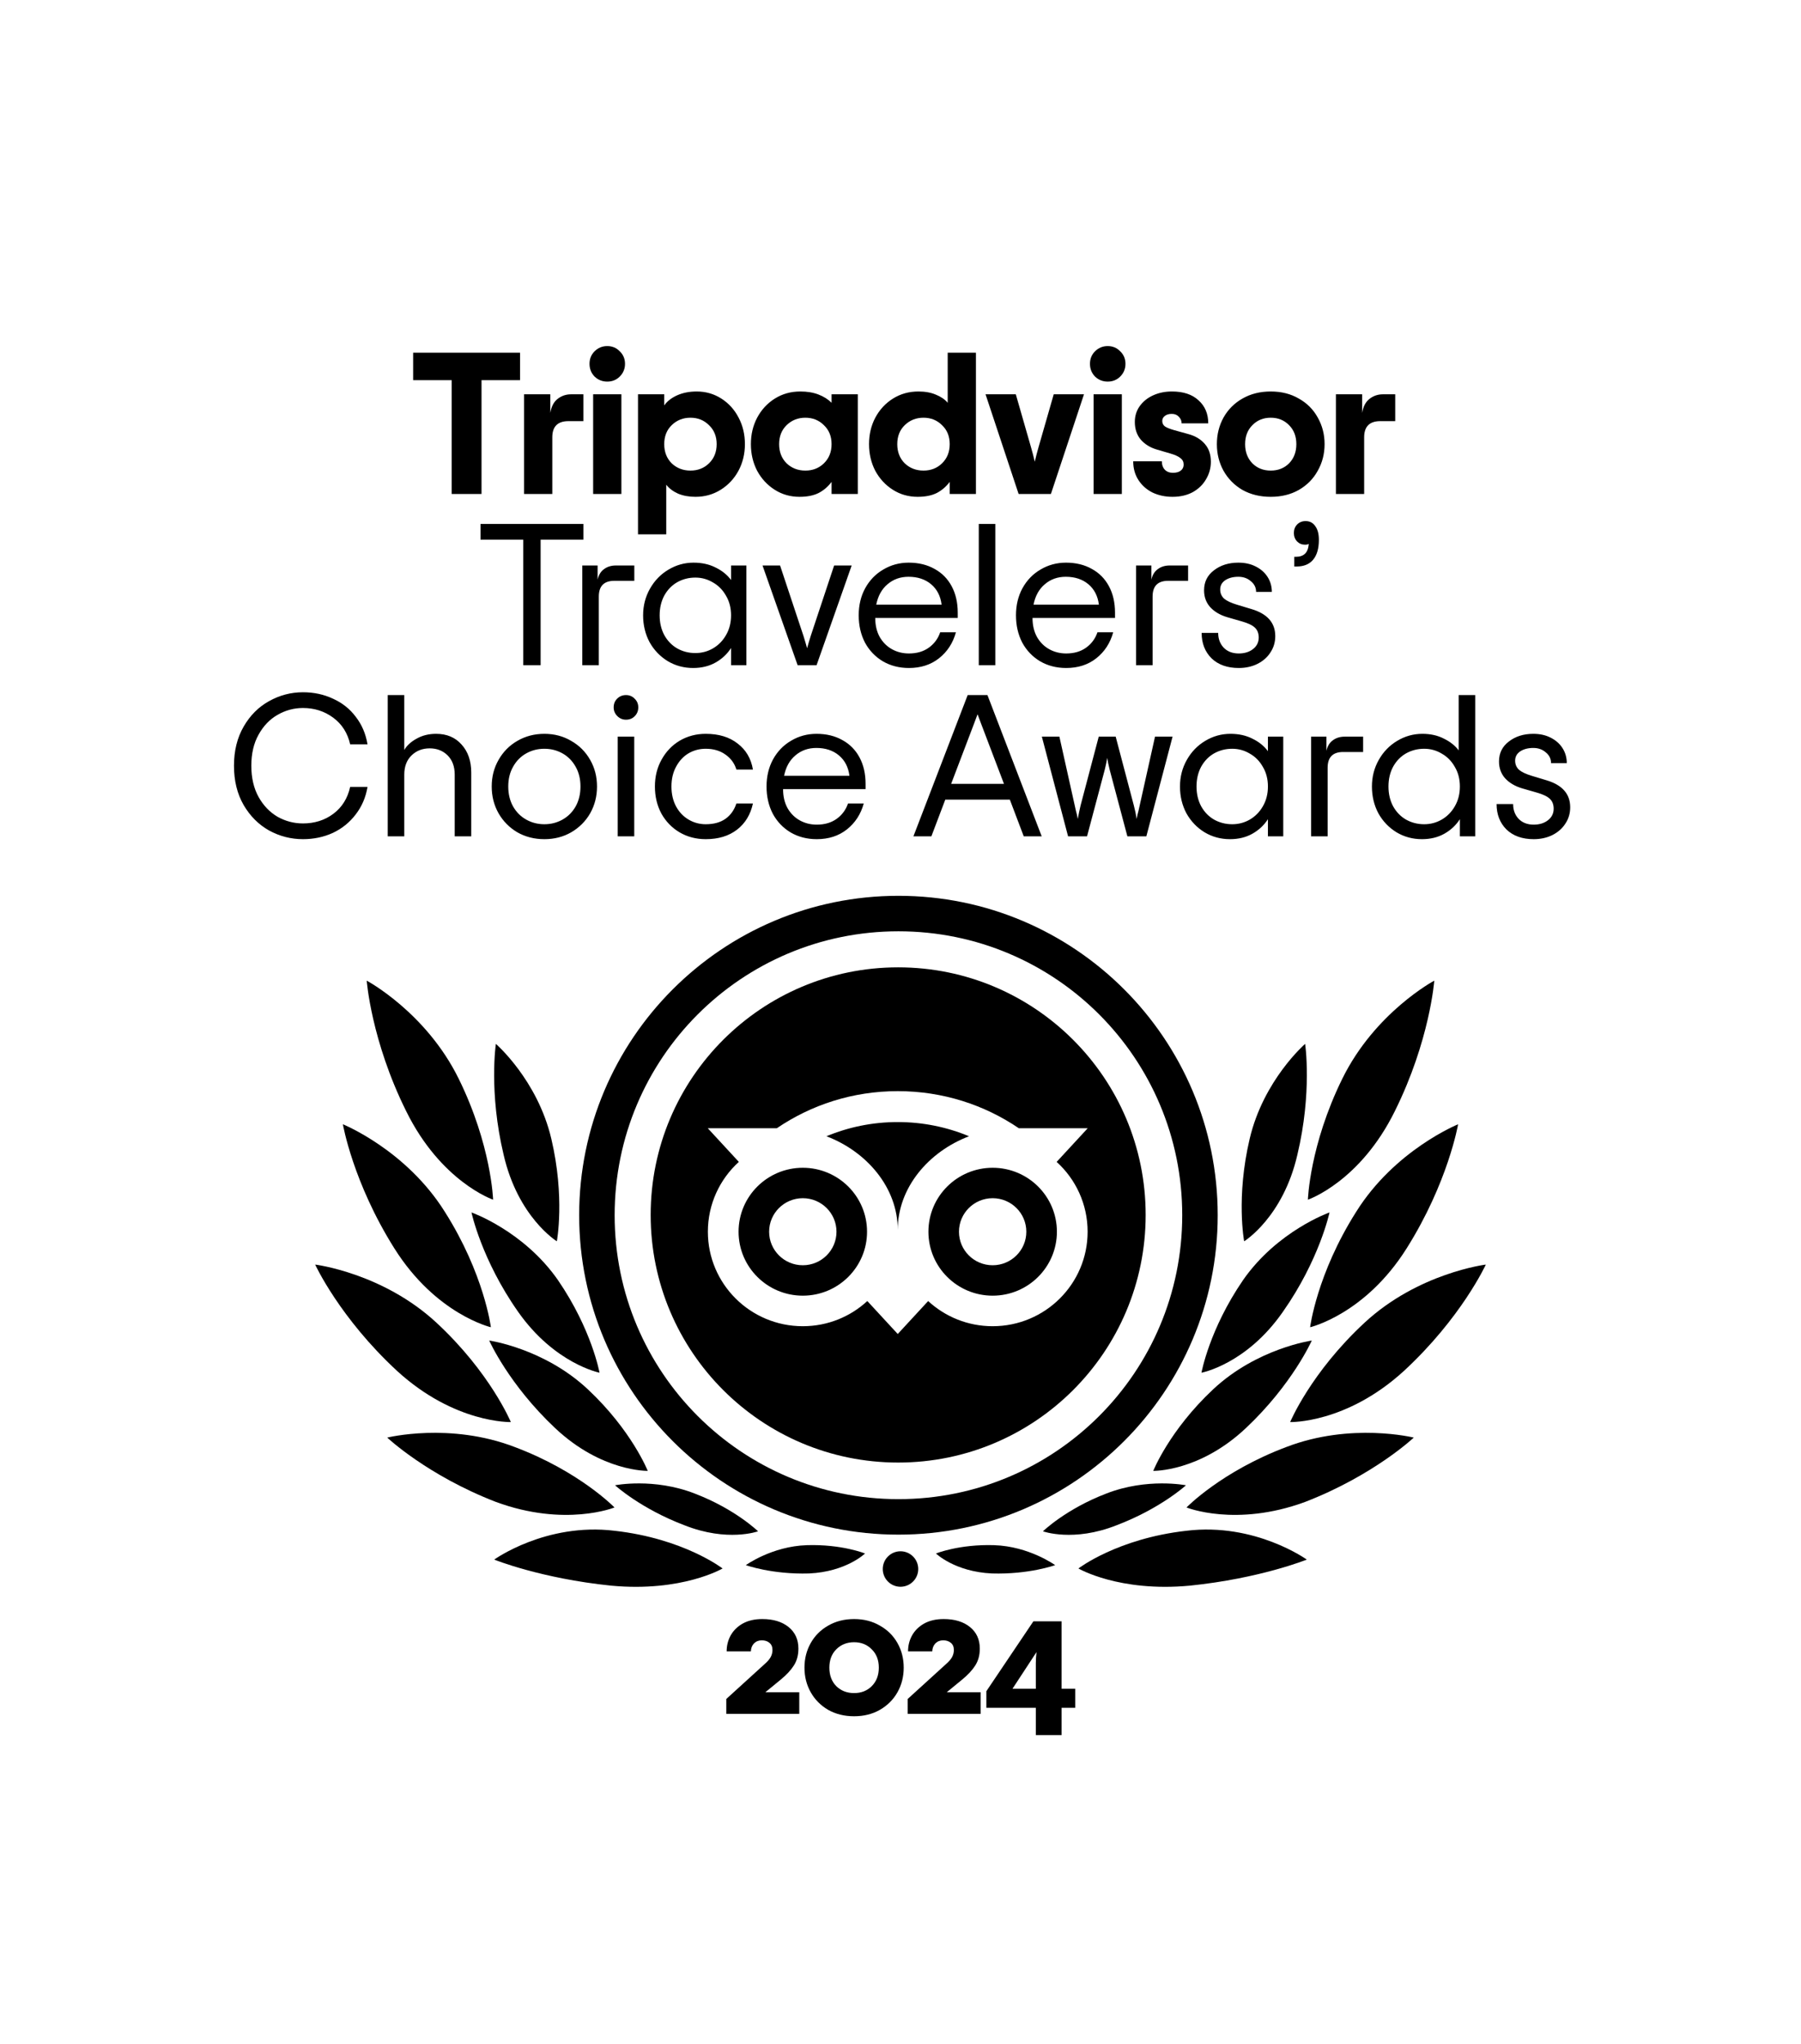
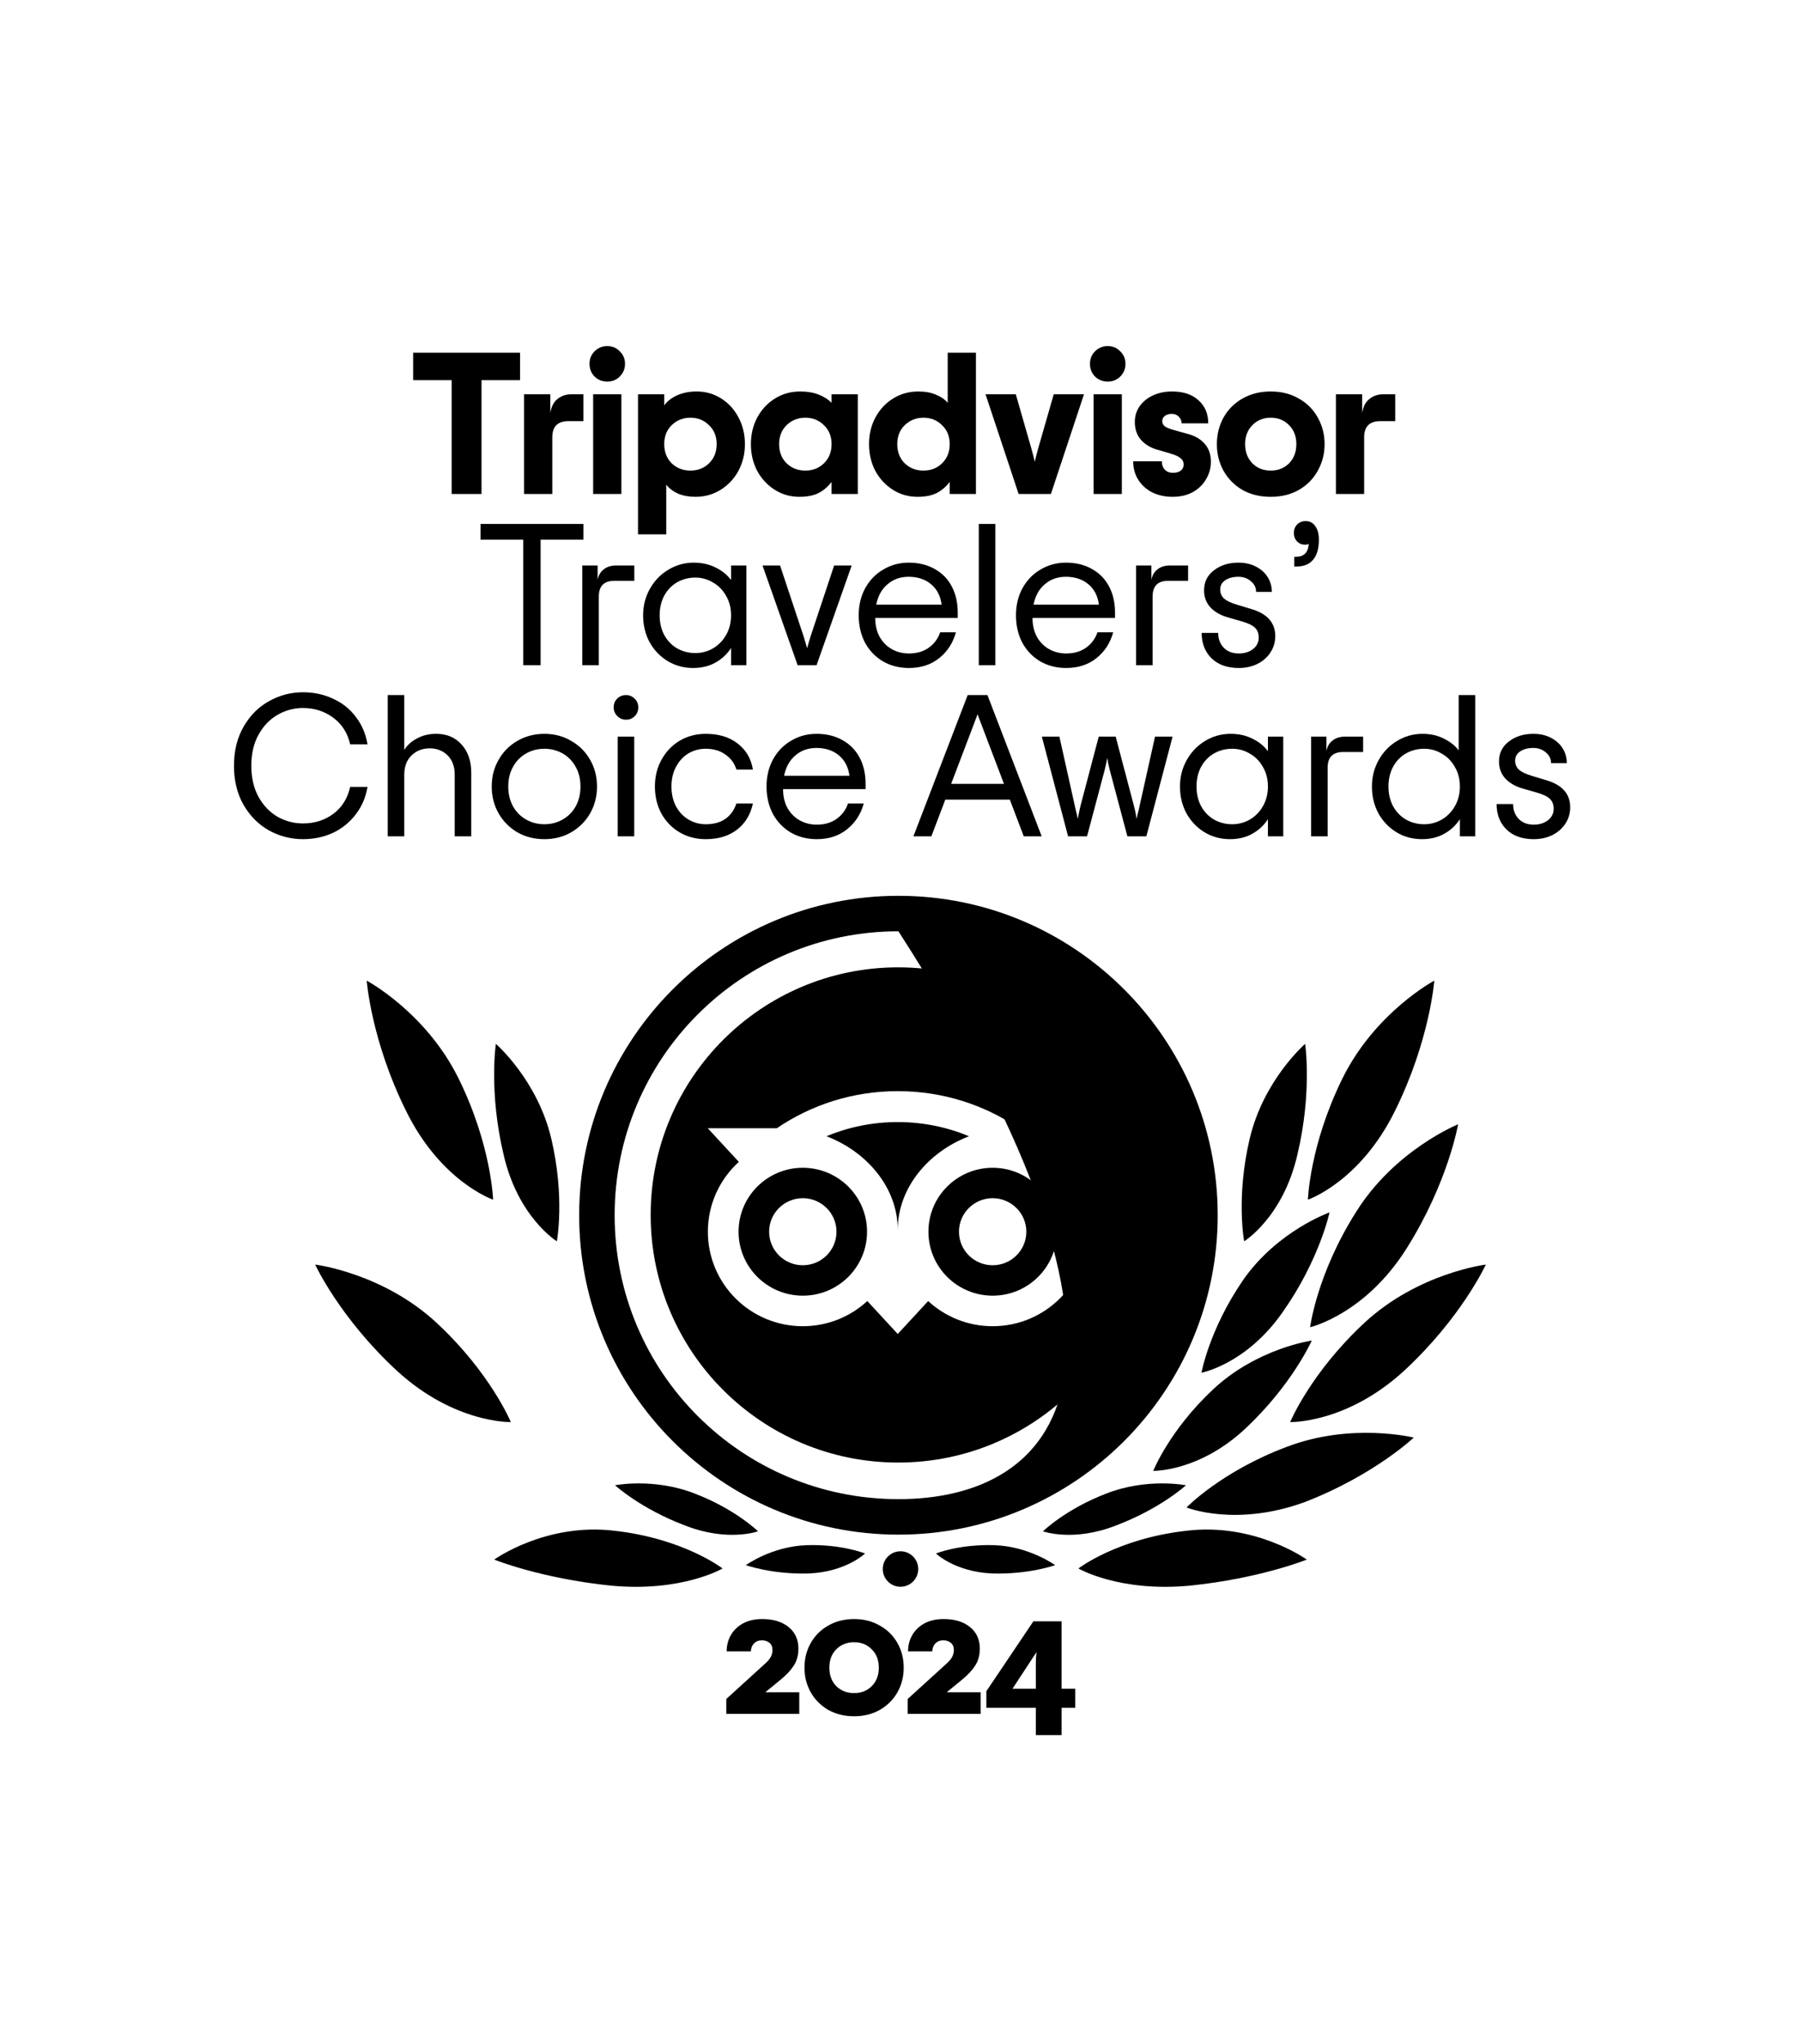
<svg xmlns="http://www.w3.org/2000/svg" width="67" height="76" viewBox="0 0 1000 1100" fill="none">
  <path d="M288.757 193.832H267.365V257H250.789V193.832H229.397V178.6H288.757V193.832ZM323.911 201.672V216.568H315.623C309.649 216.568 306.663 219.555 306.663 225.528V257H290.983V201.672H305.543V211.976C306.14 208.467 307.484 205.891 309.575 204.248C311.74 202.531 314.241 201.672 317.079 201.672H323.911ZM337.182 194.616C334.419 194.616 332.067 193.683 330.126 191.816C328.259 189.875 327.326 187.523 327.326 184.76C327.326 181.997 328.259 179.683 330.126 177.816C332.067 175.875 334.419 174.904 337.182 174.904C339.945 174.904 342.259 175.875 344.126 177.816C346.067 179.683 347.038 181.997 347.038 184.76C347.038 187.523 346.067 189.875 344.126 191.816C342.259 193.683 339.945 194.616 337.182 194.616ZM329.342 201.672H345.022V257H329.342V201.672ZM354.248 201.672H368.808V207.832C370.451 205.517 372.84 203.651 375.976 202.232C379.187 200.813 382.808 200.104 386.84 200.104C391.843 200.104 396.398 201.411 400.504 204.024C404.611 206.637 407.822 210.184 410.136 214.664C412.451 219.069 413.608 223.96 413.608 229.336C413.608 234.712 412.414 239.64 410.024 244.12C407.635 248.525 404.35 252.035 400.168 254.648C395.987 257.261 391.32 258.568 386.168 258.568C382.51 258.568 379.262 257.971 376.424 256.776C373.662 255.507 371.496 253.864 369.928 251.848V279.4H354.248V201.672ZM383.368 244.008C387.475 244.008 390.91 242.664 393.672 239.976C396.51 237.213 397.928 233.667 397.928 229.336C397.928 225.005 396.51 221.496 393.672 218.808C390.91 216.045 387.475 214.664 383.368 214.664C379.262 214.664 375.79 216.045 372.952 218.808C370.19 221.496 368.808 225.005 368.808 229.336C368.808 233.667 370.19 237.213 372.952 239.976C375.79 242.664 379.262 244.008 383.368 244.008ZM443.922 258.568C438.845 258.568 434.253 257.261 430.146 254.648C426.04 252.035 422.792 248.525 420.402 244.12C418.088 239.64 416.93 234.712 416.93 229.336C416.93 223.96 418.088 219.069 420.402 214.664C422.792 210.184 426.077 206.637 430.258 204.024C434.44 201.411 439.144 200.104 444.37 200.104C448.178 200.104 451.538 200.664 454.45 201.784C457.362 202.904 459.789 204.435 461.73 206.376V201.672H476.29V257H461.73V250.28C459.789 252.893 457.4 254.947 454.562 256.44C451.725 257.859 448.178 258.568 443.922 258.568ZM447.17 244.008C451.277 244.008 454.712 242.664 457.474 239.976C460.312 237.213 461.73 233.667 461.73 229.336C461.73 225.005 460.312 221.496 457.474 218.808C454.712 216.045 451.277 214.664 447.17 214.664C443.064 214.664 439.592 216.045 436.754 218.808C433.992 221.496 432.61 225.005 432.61 229.336C432.61 233.667 433.992 237.213 436.754 239.976C439.592 242.664 443.064 244.008 447.17 244.008ZM509.516 258.568C504.439 258.568 499.847 257.261 495.74 254.648C491.633 252.035 488.385 248.525 485.996 244.12C483.681 239.64 482.524 234.712 482.524 229.336C482.524 223.96 483.681 219.069 485.996 214.664C488.385 210.184 491.671 206.637 495.852 204.024C500.033 201.411 504.737 200.104 509.964 200.104C513.697 200.104 516.945 200.701 519.708 201.896C522.471 203.016 524.636 204.509 526.204 206.376V178.6H541.884V257H527.324V250.28C525.383 252.893 522.993 254.947 520.156 256.44C517.319 257.859 513.772 258.568 509.516 258.568ZM512.764 244.008C516.871 244.008 520.305 242.664 523.068 239.976C525.905 237.213 527.324 233.667 527.324 229.336C527.324 225.005 525.905 221.496 523.068 218.808C520.305 216.045 516.871 214.664 512.764 214.664C508.657 214.664 505.185 216.045 502.348 218.808C499.585 221.496 498.204 225.005 498.204 229.336C498.204 233.667 499.585 237.213 502.348 239.976C505.185 242.664 508.657 244.008 512.764 244.008ZM547.222 201.672H564.022L572.422 230.904C573.243 233.741 573.952 236.467 574.55 239.08C575.147 236.467 575.856 233.741 576.678 230.904L585.078 201.672H601.878L583.51 257H565.59L547.222 201.672ZM615.057 194.616C612.295 194.616 609.943 193.683 608.001 191.816C606.135 189.875 605.201 187.523 605.201 184.76C605.201 181.997 606.135 179.683 608.001 177.816C609.943 175.875 612.295 174.904 615.057 174.904C617.82 174.904 620.135 175.875 622.001 177.816C623.943 179.683 624.913 181.997 624.913 184.76C624.913 187.523 623.943 189.875 622.001 191.816C620.135 193.683 617.82 194.616 615.057 194.616ZM607.217 201.672H622.897V257H607.217V201.672ZM651.051 258.568C647.019 258.568 643.323 257.784 639.963 256.216C636.678 254.573 634.065 252.259 632.123 249.272C630.182 246.285 629.211 242.813 629.211 238.856H645.115C645.115 240.797 645.675 242.365 646.795 243.56C647.915 244.68 649.409 245.24 651.275 245.24C653.142 245.24 654.598 244.829 655.643 244.008C656.689 243.187 657.211 242.067 657.211 240.648C657.211 239.155 656.614 237.96 655.419 237.064C654.225 236.093 652.321 235.235 649.707 234.488L642.427 232.36C638.619 231.24 635.595 229.373 633.355 226.76C631.19 224.147 630.107 220.899 630.107 217.016C630.107 213.731 631.003 210.819 632.795 208.28C634.662 205.667 637.163 203.651 640.299 202.232C643.435 200.813 646.907 200.104 650.715 200.104C657.062 200.104 661.99 201.747 665.499 205.032C669.083 208.243 670.875 212.499 670.875 217.8H656.091C656.091 216.381 655.569 215.149 654.523 214.104C653.553 213.059 652.246 212.536 650.603 212.536C649.035 212.536 647.766 212.909 646.795 213.656C645.825 214.403 645.339 215.336 645.339 216.456C645.339 217.725 645.825 218.733 646.795 219.48C647.766 220.152 649.409 220.824 651.723 221.496L659.787 223.736C663.67 224.781 666.731 226.611 668.971 229.224C671.211 231.763 672.331 235.048 672.331 239.08C672.331 242.589 671.435 245.837 669.643 248.824C667.926 251.811 665.462 254.2 662.251 255.992C659.041 257.709 655.307 258.568 651.051 258.568ZM705.569 258.568C699.67 258.568 694.443 257.299 689.889 254.76C685.409 252.147 681.899 248.6 679.361 244.12C676.897 239.64 675.665 234.712 675.665 229.336C675.665 223.96 676.897 219.032 679.361 214.552C681.899 210.072 685.409 206.563 689.889 204.024C694.443 201.411 699.67 200.104 705.569 200.104C711.467 200.104 716.657 201.411 721.137 204.024C725.691 206.563 729.201 210.072 731.665 214.552C734.203 219.032 735.473 223.96 735.473 229.336C735.473 234.712 734.203 239.64 731.665 244.12C729.201 248.6 725.691 252.147 721.137 254.76C716.657 257.299 711.467 258.568 705.569 258.568ZM705.569 244.008C709.675 244.008 713.073 242.664 715.761 239.976C718.449 237.213 719.793 233.667 719.793 229.336C719.793 225.005 718.449 221.496 715.761 218.808C713.073 216.045 709.675 214.664 705.569 214.664C701.462 214.664 698.065 216.045 695.377 218.808C692.689 221.496 691.345 225.005 691.345 229.336C691.345 233.667 692.689 237.213 695.377 239.976C698.065 242.664 701.462 244.008 705.569 244.008ZM774.692 201.672V216.568H766.404C760.431 216.568 757.444 219.555 757.444 225.528V257H741.764V201.672H756.324V211.976C756.921 208.467 758.265 205.891 760.356 204.248C762.521 202.531 765.023 201.672 767.86 201.672H774.692ZM323.92 282.336H300.176V352H290.544V282.336H266.8V273.6H323.92V282.336ZM352.202 296.672V305.184H341.114C335.365 305.184 332.49 308.096 332.49 313.92V352H323.306V296.672H331.818V304.512C332.416 301.899 333.61 299.957 335.402 298.688C337.194 297.344 339.397 296.672 342.01 296.672H352.202ZM384.863 353.568C379.711 353.568 375.007 352.299 370.751 349.76C366.495 347.147 363.135 343.637 360.671 339.232C358.281 334.752 357.087 329.787 357.087 324.336C357.087 318.96 358.356 314.032 360.895 309.552C363.433 305.072 366.831 301.563 371.087 299.024C375.417 296.411 380.084 295.104 385.087 295.104C389.716 295.104 393.785 296 397.295 297.792C400.879 299.509 403.753 301.824 405.919 304.736V296.672H414.431V352H405.919V342.48C403.753 345.84 400.879 348.528 397.295 350.544C393.711 352.56 389.567 353.568 384.863 353.568ZM386.095 345.28C389.604 345.28 392.852 344.421 395.839 342.704C398.9 340.912 401.327 338.448 403.119 335.312C404.985 332.101 405.919 328.443 405.919 324.336C405.919 320.229 404.985 316.608 403.119 313.472C401.327 310.261 398.9 307.797 395.839 306.08C392.852 304.288 389.604 303.392 386.095 303.392C382.436 303.392 379.076 304.251 376.015 305.968C373.028 307.685 370.639 310.149 368.847 313.36C367.129 316.571 366.271 320.229 366.271 324.336C366.271 328.443 367.129 332.101 368.847 335.312C370.639 338.523 373.028 340.987 376.015 342.704C379.076 344.421 382.436 345.28 386.095 345.28ZM423.388 296.672H433.132L446.124 335.76C447.095 338.896 447.767 341.173 448.14 342.592C448.514 341.173 449.186 338.896 450.156 335.76L463.148 296.672H472.892L453.404 352H442.876L423.388 296.672ZM531.782 325.792H485.974C485.974 329.824 486.795 333.333 488.438 336.32C490.155 339.307 492.433 341.584 495.27 343.152C498.107 344.72 501.243 345.504 504.678 345.504C509.083 345.504 512.779 344.421 515.766 342.256C518.753 340.091 520.843 337.253 522.038 333.744H530.774C529.131 339.717 525.995 344.533 521.366 348.192C516.811 351.776 511.249 353.568 504.678 353.568C499.302 353.568 494.486 352.336 490.23 349.872C485.974 347.333 482.651 343.861 480.262 339.456C477.947 334.976 476.79 329.936 476.79 324.336C476.79 318.736 477.985 313.733 480.374 309.328C482.838 304.848 486.198 301.376 490.454 298.912C494.71 296.373 499.414 295.104 504.566 295.104C510.017 295.104 514.795 296.261 518.902 298.576C523.009 300.816 526.182 304.027 528.422 308.208C530.662 312.389 531.782 317.28 531.782 322.88V325.792ZM504.454 302.944C499.899 302.944 496.017 304.325 492.806 307.088C489.595 309.776 487.505 313.547 486.534 318.4H522.822C522.225 313.621 520.283 309.851 516.998 307.088C513.713 304.325 509.531 302.944 504.454 302.944ZM543.463 273.6H552.647V352H543.463V273.6ZM619.11 325.792H573.302C573.302 329.824 574.123 333.333 575.766 336.32C577.483 339.307 579.761 341.584 582.598 343.152C585.435 344.72 588.571 345.504 592.006 345.504C596.411 345.504 600.107 344.421 603.094 342.256C606.081 340.091 608.171 337.253 609.366 333.744H618.102C616.459 339.717 613.323 344.533 608.694 348.192C604.139 351.776 598.577 353.568 592.006 353.568C586.63 353.568 581.814 352.336 577.558 349.872C573.302 347.333 569.979 343.861 567.59 339.456C565.275 334.976 564.118 329.936 564.118 324.336C564.118 318.736 565.313 313.733 567.702 309.328C570.166 304.848 573.526 301.376 577.782 298.912C582.038 296.373 586.742 295.104 591.894 295.104C597.345 295.104 602.123 296.261 606.23 298.576C610.337 300.816 613.51 304.027 615.75 308.208C617.99 312.389 619.11 317.28 619.11 322.88V325.792ZM591.782 302.944C587.227 302.944 583.345 304.325 580.134 307.088C576.923 309.776 574.833 313.547 573.862 318.4H610.15C609.553 313.621 607.611 309.851 604.326 307.088C601.041 304.325 596.859 302.944 591.782 302.944ZM659.687 296.672V305.184H648.599C642.849 305.184 639.975 308.096 639.975 313.92V352H630.791V296.672H639.303V304.512C639.9 301.899 641.095 299.957 642.887 298.688C644.679 297.344 646.881 296.672 649.495 296.672H659.687ZM687.815 353.568C681.468 353.568 676.428 351.776 672.695 348.192C669.036 344.533 667.207 339.829 667.207 334.08H676.391C676.391 337.365 677.399 340.091 679.415 342.256C681.505 344.421 684.305 345.504 687.815 345.504C691.025 345.504 693.676 344.683 695.767 343.04C697.857 341.397 698.903 339.269 698.903 336.656C698.903 334.341 698.193 332.512 696.775 331.168C695.356 329.824 692.929 328.667 689.495 327.696L681.319 325.344C677.361 324.149 674.225 322.283 671.911 319.744C669.671 317.205 668.551 314.107 668.551 310.448C668.551 305.819 670.38 302.123 674.039 299.36C677.697 296.523 682.215 295.104 687.591 295.104C691.249 295.104 694.46 295.813 697.223 297.232C700.06 298.651 702.263 300.592 703.831 303.056C705.399 305.52 706.183 308.283 706.183 311.344H697.447C697.447 308.955 696.476 306.976 694.535 305.408C692.668 303.765 690.353 302.944 687.591 302.944C684.679 302.944 682.252 303.579 680.311 304.848C678.444 306.117 677.511 307.835 677.511 310C677.511 312.016 678.22 313.696 679.639 315.04C681.132 316.309 683.484 317.429 686.695 318.4L694.871 320.864C703.681 323.477 708.087 328.48 708.087 335.872C708.087 339.232 707.191 342.256 705.399 344.944C703.681 347.632 701.255 349.76 698.119 351.328C695.057 352.821 691.623 353.568 687.815 353.568ZM718.639 291.856H719.535C721.701 291.856 723.381 291.296 724.575 290.176C725.77 289.056 726.479 287.227 726.703 284.688C726.255 284.987 725.546 285.136 724.575 285.136C722.858 285.136 721.402 284.539 720.207 283.344C719.013 282.075 718.415 280.507 718.415 278.64C718.415 276.773 719.013 275.205 720.207 273.936C721.477 272.667 723.045 272.032 724.911 272.032C727.226 272.032 729.018 272.965 730.287 274.832C731.631 276.624 732.303 279.163 732.303 282.448C732.303 287.301 731.221 290.997 729.055 293.536C726.965 296 723.941 297.232 719.983 297.232H718.639V291.856ZM168.219 448.568C161.574 448.568 155.302 446.963 149.403 443.752C143.579 440.467 138.875 435.763 135.291 429.64C131.707 423.443 129.915 416.163 129.915 407.8C129.915 399.512 131.707 392.269 135.291 386.072C138.875 379.875 143.579 375.171 149.403 371.96C155.302 368.675 161.574 367.032 168.219 367.032C174.267 367.032 179.83 368.227 184.907 370.616C190.059 372.931 194.278 376.291 197.563 380.696C200.923 385.027 203.088 390.104 204.059 395.928H194.427C193.008 389.656 189.872 384.728 185.019 381.144C180.166 377.56 174.566 375.768 168.219 375.768C163.216 375.768 158.512 377.037 154.107 379.576C149.776 382.04 146.267 385.699 143.579 390.552C140.891 395.331 139.547 401.08 139.547 407.8C139.547 414.52 140.891 420.307 143.579 425.16C146.267 429.939 149.776 433.597 154.107 436.136C158.512 438.6 163.216 439.832 168.219 439.832C174.715 439.832 180.352 438.04 185.131 434.456C189.91 430.872 193.008 425.907 194.427 419.56H204.059C203.088 425.384 200.886 430.499 197.451 434.904C194.091 439.309 189.872 442.707 184.795 445.096C179.718 447.411 174.192 448.568 168.219 448.568ZM215.291 368.6H224.475V399.064C225.893 396.6 228.171 394.509 231.307 392.792C234.443 391 238.064 390.104 242.171 390.104C248.069 390.104 252.773 392.083 256.283 396.04C259.867 399.997 261.659 405.187 261.659 411.608V447H252.475V412.728C252.475 408.248 251.168 404.701 248.555 402.088C245.941 399.475 242.619 398.168 238.587 398.168C234.555 398.168 231.195 399.475 228.507 402.088C225.819 404.701 224.475 408.248 224.475 412.728V447H215.291V368.6ZM302.256 448.568C296.731 448.568 291.728 447.299 287.248 444.76C282.843 442.147 279.371 438.637 276.832 434.232C274.294 429.752 273.024 424.787 273.024 419.336C273.024 413.885 274.294 408.957 276.832 404.552C279.371 400.072 282.843 396.563 287.248 394.024C291.728 391.411 296.731 390.104 302.256 390.104C307.782 390.104 312.747 391.411 317.152 394.024C321.632 396.563 325.142 400.072 327.68 404.552C330.219 408.957 331.488 413.885 331.488 419.336C331.488 424.787 330.219 429.752 327.68 434.232C325.142 438.637 321.632 442.147 317.152 444.76C312.747 447.299 307.782 448.568 302.256 448.568ZM302.256 440.28C305.915 440.28 309.275 439.421 312.336 437.704C315.398 435.987 317.824 433.56 319.616 430.424C321.408 427.213 322.304 423.517 322.304 419.336C322.304 415.155 321.408 411.496 319.616 408.36C317.824 405.149 315.398 402.685 312.336 400.968C309.275 399.251 305.915 398.392 302.256 398.392C298.598 398.392 295.238 399.251 292.176 400.968C289.115 402.685 286.688 405.149 284.896 408.36C283.104 411.496 282.208 415.155 282.208 419.336C282.208 423.517 283.104 427.213 284.896 430.424C286.688 433.56 289.115 435.987 292.176 437.704C295.238 439.421 298.598 440.28 302.256 440.28ZM347.57 382.264C345.704 382.264 344.098 381.592 342.754 380.248C341.41 378.904 340.738 377.299 340.738 375.432C340.738 373.491 341.373 371.885 342.642 370.616C343.986 369.272 345.629 368.6 347.57 368.6C349.512 368.6 351.117 369.272 352.386 370.616C353.73 371.885 354.402 373.491 354.402 375.432C354.402 377.373 353.73 379.016 352.386 380.36C351.117 381.629 349.512 382.264 347.57 382.264ZM342.978 391.672H352.162V447H342.978V391.672ZM391.858 448.568C386.482 448.568 381.628 447.299 377.298 444.76C373.042 442.221 369.682 438.749 367.218 434.344C364.828 429.864 363.634 424.861 363.634 419.336C363.634 413.811 364.866 408.845 367.33 404.44C369.794 399.96 373.154 396.451 377.41 393.912C381.74 391.373 386.556 390.104 391.858 390.104C399.1 390.104 404.999 391.896 409.554 395.48C414.183 398.989 417.02 403.805 418.066 409.928H408.882C407.836 406.493 405.82 403.731 402.834 401.64C399.847 399.475 396.188 398.392 391.858 398.392C388.348 398.392 385.138 399.251 382.226 400.968C379.388 402.685 377.111 405.149 375.394 408.36C373.676 411.496 372.818 415.155 372.818 419.336C372.818 423.517 373.676 427.213 375.394 430.424C377.111 433.56 379.426 435.987 382.338 437.704C385.25 439.421 388.423 440.28 391.858 440.28C396.338 440.28 399.996 439.272 402.834 437.256C405.671 435.24 407.687 432.403 408.882 428.744H418.066C416.722 434.941 413.772 439.795 409.218 443.304C404.663 446.813 398.876 448.568 391.858 448.568ZM480.61 420.792H434.802C434.802 424.824 435.623 428.333 437.266 431.32C438.983 434.307 441.261 436.584 444.098 438.152C446.935 439.72 450.071 440.504 453.506 440.504C457.911 440.504 461.607 439.421 464.594 437.256C467.581 435.091 469.671 432.253 470.866 428.744H479.602C477.959 434.717 474.823 439.533 470.194 443.192C465.639 446.776 460.077 448.568 453.506 448.568C448.13 448.568 443.314 447.336 439.058 444.872C434.802 442.333 431.479 438.861 429.09 434.456C426.775 429.976 425.618 424.936 425.618 419.336C425.618 413.736 426.813 408.733 429.202 404.328C431.666 399.848 435.026 396.376 439.282 393.912C443.538 391.373 448.242 390.104 453.394 390.104C458.845 390.104 463.623 391.261 467.73 393.576C471.837 395.816 475.01 399.027 477.25 403.208C479.49 407.389 480.61 412.28 480.61 417.88V420.792ZM453.282 397.944C448.727 397.944 444.845 399.325 441.634 402.088C438.423 404.776 436.333 408.547 435.362 413.4H471.65C471.053 408.621 469.111 404.851 465.826 402.088C462.541 399.325 458.359 397.944 453.282 397.944ZM560.708 426.616H524.868L517.14 447H507.172L537.3 368.6H548.276L578.404 447H568.436L560.708 426.616ZM557.46 417.88L544.804 384.616C543.759 381.928 543.087 380.136 542.788 379.24C542.489 380.136 541.817 381.928 540.772 384.616L528.116 417.88H557.46ZM578.487 391.672H588.231L596.743 429.864L597.415 432.888C597.863 434.381 598.199 435.875 598.423 437.368C598.871 434.904 599.394 432.403 599.991 429.864L610.071 391.672H619.479L629.559 429.864C630.231 432.403 630.754 434.904 631.127 437.368C631.351 435.875 631.687 434.381 632.135 432.888L632.807 429.864L641.319 391.672H651.063L636.503 447H625.975L616.119 409.928C615.522 407.539 615.074 405.373 614.775 403.432C614.477 405.373 614.029 407.539 613.431 409.928L603.575 447H593.047L578.487 391.672ZM682.957 448.568C677.805 448.568 673.101 447.299 668.845 444.76C664.589 442.147 661.229 438.637 658.765 434.232C656.375 429.752 655.181 424.787 655.181 419.336C655.181 413.96 656.45 409.032 658.989 404.552C661.527 400.072 664.925 396.563 669.181 394.024C673.511 391.411 678.178 390.104 683.181 390.104C687.81 390.104 691.879 391 695.389 392.792C698.973 394.509 701.847 396.824 704.013 399.736V391.672H712.525V447H704.013V437.48C701.847 440.84 698.973 443.528 695.389 445.544C691.805 447.56 687.661 448.568 682.957 448.568ZM684.189 440.28C687.698 440.28 690.946 439.421 693.933 437.704C696.994 435.912 699.421 433.448 701.213 430.312C703.079 427.101 704.013 423.443 704.013 419.336C704.013 415.229 703.079 411.608 701.213 408.472C699.421 405.261 696.994 402.797 693.933 401.08C690.946 399.288 687.698 398.392 684.189 398.392C680.53 398.392 677.17 399.251 674.109 400.968C671.122 402.685 668.733 405.149 666.941 408.36C665.223 411.571 664.365 415.229 664.365 419.336C664.365 423.443 665.223 427.101 666.941 430.312C668.733 433.523 671.122 435.987 674.109 437.704C677.17 439.421 680.53 440.28 684.189 440.28ZM756.874 391.672V400.184H745.786C740.037 400.184 737.162 403.096 737.162 408.92V447H727.978V391.672H736.49V399.512C737.088 396.899 738.282 394.957 740.074 393.688C741.866 392.344 744.069 391.672 746.682 391.672H756.874ZM789.535 448.568C784.383 448.568 779.679 447.299 775.423 444.76C771.167 442.147 767.807 438.637 765.343 434.232C762.953 429.752 761.759 424.787 761.759 419.336C761.759 413.96 763.028 409.032 765.567 404.552C768.105 400.072 771.503 396.563 775.759 394.024C780.089 391.411 784.756 390.104 789.759 390.104C794.313 390.104 798.308 391 801.743 392.792C805.252 394.509 807.977 396.675 809.919 399.288V368.6H819.103V447H810.591V437.48C808.425 440.84 805.551 443.528 801.967 445.544C798.383 447.56 794.239 448.568 789.535 448.568ZM790.767 440.28C794.276 440.28 797.524 439.421 800.511 437.704C803.572 435.912 805.999 433.448 807.791 430.312C809.657 427.101 810.591 423.443 810.591 419.336C810.591 415.229 809.657 411.608 807.791 408.472C805.999 405.261 803.572 402.797 800.511 401.08C797.524 399.288 794.276 398.392 790.767 398.392C787.108 398.392 783.748 399.251 780.687 400.968C777.7 402.685 775.311 405.149 773.519 408.36C771.801 411.571 770.943 415.229 770.943 419.336C770.943 423.443 771.801 427.101 773.519 430.312C775.311 433.523 777.7 435.987 780.687 437.704C783.748 439.421 787.108 440.28 790.767 440.28ZM851.58 448.568C845.234 448.568 840.194 446.776 836.46 443.192C832.802 439.533 830.972 434.829 830.972 429.08H840.156C840.156 432.365 841.164 435.091 843.18 437.256C845.271 439.421 848.071 440.504 851.58 440.504C854.791 440.504 857.442 439.683 859.532 438.04C861.623 436.397 862.668 434.269 862.668 431.656C862.668 429.341 861.959 427.512 860.54 426.168C859.122 424.824 856.695 423.667 853.26 422.696L845.084 420.344C841.127 419.149 837.991 417.283 835.676 414.744C833.436 412.205 832.316 409.107 832.316 405.448C832.316 400.819 834.146 397.123 837.804 394.36C841.463 391.523 845.98 390.104 851.356 390.104C855.015 390.104 858.226 390.813 860.988 392.232C863.826 393.651 866.028 395.592 867.596 398.056C869.164 400.52 869.948 403.283 869.948 406.344H861.212C861.212 403.955 860.242 401.976 858.3 400.408C856.434 398.765 854.119 397.944 851.356 397.944C848.444 397.944 846.018 398.579 844.076 399.848C842.21 401.117 841.276 402.835 841.276 405C841.276 407.016 841.986 408.696 843.404 410.04C844.898 411.309 847.25 412.429 850.46 413.4L858.636 415.864C867.447 418.477 871.852 423.48 871.852 430.872C871.852 434.232 870.956 437.256 869.164 439.944C867.447 442.632 865.02 444.76 861.884 446.328C858.823 447.821 855.388 448.568 851.58 448.568Z" fill="black" />
  <path d="M403.281 925.744L424.593 906.352C426.065 905.072 427.153 903.824 427.857 902.608C428.561 901.328 428.913 899.984 428.913 898.576C428.913 896.848 428.369 895.536 427.281 894.64C426.193 893.68 424.753 893.2 422.961 893.2C421.233 893.2 419.793 893.776 418.641 894.928C417.553 896.08 416.977 897.552 416.913 899.344H403.473C403.473 896.144 404.209 893.2 405.681 890.512C407.217 887.76 409.457 885.552 412.401 883.888C415.409 882.224 419.025 881.392 423.249 881.392C429.329 881.392 434.193 882.864 437.841 885.808C441.489 888.752 443.313 892.752 443.313 897.808C443.313 901.392 442.481 904.496 440.817 907.12C439.153 909.744 436.721 912.368 433.521 914.992L424.977 922H443.793V934H403.281V925.744ZM474.233 935.344C468.857 935.344 464.057 934.16 459.833 931.792C455.673 929.36 452.441 926.096 450.137 922C447.833 917.904 446.681 913.36 446.681 908.368C446.681 903.376 447.833 898.832 450.137 894.736C452.441 890.64 455.673 887.408 459.833 885.04C464.057 882.608 468.857 881.392 474.233 881.392C479.609 881.392 484.377 882.608 488.537 885.04C492.761 887.408 496.025 890.64 498.329 894.736C500.633 898.832 501.785 903.376 501.785 908.368C501.785 913.36 500.633 917.904 498.329 922C496.025 926.096 492.761 929.36 488.537 931.792C484.377 934.16 479.609 935.344 474.233 935.344ZM474.233 922.48C478.201 922.48 481.465 921.2 484.025 918.64C486.649 916.016 487.961 912.592 487.961 908.368C487.961 904.144 486.649 900.752 484.025 898.192C481.465 895.568 478.201 894.256 474.233 894.256C470.265 894.256 466.969 895.568 464.345 898.192C461.785 900.752 460.505 904.144 460.505 908.368C460.505 912.592 461.785 916.016 464.345 918.64C466.969 921.2 470.265 922.48 474.233 922.48ZM504 925.744L525.312 906.352C526.784 905.072 527.872 903.824 528.576 902.608C529.28 901.328 529.632 899.984 529.632 898.576C529.632 896.848 529.088 895.536 528 894.64C526.912 893.68 525.472 893.2 523.68 893.2C521.952 893.2 520.512 893.776 519.36 894.928C518.272 896.08 517.696 897.552 517.632 899.344H504.192C504.192 896.144 504.928 893.2 506.4 890.512C507.936 887.76 510.176 885.552 513.12 883.888C516.128 882.224 519.744 881.392 523.968 881.392C530.048 881.392 534.912 882.864 538.56 885.808C542.208 888.752 544.032 892.752 544.032 897.808C544.032 901.392 543.2 904.496 541.536 907.12C539.872 909.744 537.44 912.368 534.24 914.992L525.696 922H544.512V934H504V925.744ZM575.137 930.64H547.681V921.424L573.793 882.64H589.441V920.08H597.025V930.64H589.441V945.808H575.137V930.64ZM575.137 920.08V905.776C575.137 903.92 575.265 901.904 575.521 899.728L562.177 920.08H575.137Z" fill="black" />
-   <path d="M498.855 480C400.986 480 321.582 559.403 321.582 657.273C321.582 755.142 400.986 834.546 498.855 834.546C596.725 834.546 676.128 755.142 676.128 657.273C676.128 559.403 596.725 480 498.855 480ZM498.855 814.849C411.758 814.849 341.279 744.371 341.279 657.273C341.279 570.175 411.758 499.697 498.855 499.697C585.953 499.697 656.431 570.175 656.431 657.273C656.431 744.371 585.953 814.849 498.855 814.849Z" fill="black" />
+   <path d="M498.855 480C400.986 480 321.582 559.403 321.582 657.273C321.582 755.142 400.986 834.546 498.855 834.546C596.725 834.546 676.128 755.142 676.128 657.273C676.128 559.403 596.725 480 498.855 480ZM498.855 814.849C411.758 814.849 341.279 744.371 341.279 657.273C341.279 570.175 411.758 499.697 498.855 499.697C656.431 744.371 585.953 814.849 498.855 814.849Z" fill="black" />
  <path d="M401.208 853.321C401.208 853.321 379.664 836.701 341.194 832.392C303.031 827.776 274.408 848.396 274.408 848.396C274.408 848.396 300.261 858.86 339.347 862.861C378.741 866.554 401.208 853.321 401.208 853.321Z" fill="black" />
-   <path d="M341.194 819.465C341.194 819.465 321.805 799.46 285.796 785.918C249.788 772.069 215.01 780.686 215.01 780.686C215.01 780.686 237.169 801.614 275.332 816.387C313.803 830.544 341.194 819.465 341.194 819.465Z" fill="black" />
  <path d="M283.641 772.068C283.641 772.068 272.254 744.677 242.401 716.978C212.547 689.28 175 684.663 175 684.663C175 684.663 188.542 714.209 220.549 743.754C252.557 772.992 283.641 772.068 283.641 772.068Z" fill="black" />
-   <path d="M272.562 719.441C272.562 719.441 268.868 689.896 247.017 655.426C225.473 620.957 190.388 606.799 190.388 606.799C190.388 606.799 195.928 639.115 219.01 675.739C242.093 712.363 272.562 719.441 272.562 719.441Z" fill="black" />
  <path d="M273.793 648.655C273.793 648.655 272.87 618.494 254.712 581.562C236.553 544.63 203.622 527.087 203.622 527.087C203.622 527.087 206.085 560.326 225.474 599.412C244.863 638.806 273.793 648.655 273.793 648.655Z" fill="black" />
-   <path d="M359.658 799.151C359.658 799.151 350.733 776.684 326.42 753.91C302.106 731.135 271.637 726.826 271.637 726.826C271.637 726.826 282.409 751.14 308.261 775.453C334.114 799.767 359.658 799.151 359.658 799.151Z" fill="black" />
  <path d="M420.905 832.7C420.905 832.7 408.286 820.389 385.819 811.772C363.045 802.847 341.501 807.155 341.501 807.155C341.501 807.155 355.658 820.082 379.972 829.314C403.978 838.855 420.905 832.7 420.905 832.7Z" fill="black" />
  <path d="M480.304 845.011C480.304 845.011 467.378 839.779 447.989 840.395C428.599 841.01 414.134 851.474 414.134 851.474C414.134 851.474 428.599 856.706 449.22 856.091C469.84 855.167 480.304 845.011 480.304 845.011Z" fill="black" />
-   <path d="M332.884 744.677C332.884 744.677 328.575 720.671 309.801 693.28C290.72 665.889 261.79 655.732 261.79 655.732C261.79 655.732 267.329 681.893 287.642 710.823C307.955 739.752 332.884 744.677 332.884 744.677Z" fill="black" />
  <path d="M309.185 671.737C309.185 671.737 313.801 647.424 306.107 614.801C298.413 582.178 275.331 562.173 275.331 562.173C275.331 562.173 271.33 588.948 279.639 623.726C287.641 658.503 309.185 671.737 309.185 671.737Z" fill="black" />
  <path d="M598.793 853.321C598.793 853.321 620.336 836.701 658.807 832.392C696.97 827.776 725.592 848.396 725.592 848.396C725.592 848.396 699.74 858.86 660.653 862.861C621.259 866.554 598.793 853.321 598.793 853.321Z" fill="black" />
  <path d="M658.806 819.467C658.806 819.467 678.196 799.462 714.204 785.921C750.213 772.071 784.99 780.689 784.99 780.689C784.99 780.689 762.831 801.617 724.668 816.39C686.198 830.547 658.806 819.467 658.806 819.467Z" fill="black" />
  <path d="M716.359 772.071C716.359 772.071 727.746 744.68 757.6 716.981C787.453 689.282 825 684.666 825 684.666C825 684.666 811.459 714.211 779.451 743.757C747.443 772.994 716.359 772.071 716.359 772.071Z" fill="black" />
  <path d="M727.437 719.444C727.437 719.444 731.131 689.898 752.982 655.429C774.526 620.959 809.611 606.802 809.611 606.802C809.611 606.802 804.071 639.117 780.989 675.741C757.906 712.365 727.437 719.444 727.437 719.444Z" fill="black" />
  <path d="M726.208 648.657C726.208 648.657 727.131 618.496 745.289 581.564C763.447 544.632 796.378 527.09 796.378 527.09C796.378 527.09 793.916 560.329 774.527 599.415C755.138 638.809 726.208 648.657 726.208 648.657Z" fill="black" />
  <path d="M640.34 799.154C640.34 799.154 649.265 776.687 673.579 753.912C697.892 731.137 728.361 726.829 728.361 726.829C728.361 726.829 717.589 751.142 691.737 775.456C665.885 799.769 640.34 799.154 640.34 799.154Z" fill="black" />
  <path d="M579.095 832.702C579.095 832.702 591.714 820.392 614.181 811.774C636.955 802.849 658.499 807.158 658.499 807.158C658.499 807.158 644.342 820.084 620.028 829.317C596.023 838.858 579.095 832.702 579.095 832.702Z" fill="black" />
  <path d="M519.696 845.011C519.696 845.011 532.622 839.779 552.011 840.395C571.4 841.01 585.865 851.474 585.865 851.474C585.865 851.474 571.4 856.706 550.78 856.091C530.16 855.167 519.696 845.011 519.696 845.011Z" fill="black" />
  <path d="M667.116 744.679C667.116 744.679 671.425 720.673 690.198 693.282C709.28 665.891 738.21 655.735 738.21 655.735C738.21 655.735 732.67 681.895 712.357 710.825C692.045 740.063 667.116 744.679 667.116 744.679Z" fill="black" />
  <path d="M690.813 671.74C690.813 671.74 686.197 647.426 693.891 614.803C701.585 582.18 724.668 562.175 724.668 562.175C724.668 562.175 728.669 588.951 720.359 623.728C712.357 658.506 690.813 671.74 690.813 671.74Z" fill="black" />
  <path d="M499.999 863.476C505.438 863.476 509.848 859.067 509.848 853.628C509.848 848.189 505.438 843.779 499.999 843.779C494.56 843.779 490.151 848.189 490.151 853.628C490.151 859.067 494.56 863.476 499.999 863.476Z" fill="black" />
  <path fill-rule="evenodd" clip-rule="evenodd" d="M498.702 794.542C574.598 794.542 636.123 733.016 636.123 657.121C636.123 581.225 574.598 519.7 498.702 519.7C422.807 519.7 361.281 581.225 361.281 657.121C361.281 733.016 422.807 794.542 498.702 794.542ZM445.756 685.037C456.083 685.037 464.455 676.707 464.455 666.432C464.455 656.157 456.083 647.827 445.756 647.827C435.429 647.827 427.058 656.157 427.058 666.432C427.058 676.707 435.429 685.037 445.756 685.037ZM532.467 666.432C532.467 656.157 540.839 647.827 551.166 647.827C561.493 647.827 569.865 656.157 569.865 666.432C569.865 676.707 561.493 685.037 551.166 685.037C540.839 685.037 532.467 676.707 532.467 666.432ZM515.5 666.431C515.5 686.032 531.47 701.921 551.17 701.921C570.87 701.921 586.84 686.032 586.84 666.431C586.84 646.829 570.87 630.94 551.17 630.94C531.47 630.94 515.5 646.829 515.5 666.431ZM458.883 613.445C481.399 622.014 498.472 642.053 498.472 665.408C498.472 642.055 515.542 622.017 538.055 613.447C525.87 608.375 512.496 605.569 498.462 605.569C484.433 605.569 471.065 608.376 458.883 613.445ZM410.086 666.431C410.086 686.032 426.055 701.921 445.755 701.921C465.455 701.921 481.425 686.032 481.425 666.431C481.425 646.829 465.455 630.94 445.755 630.94C426.055 630.94 410.086 646.829 410.086 666.431ZM603.95 609.003L586.704 627.674C597.27 637.265 603.896 651.08 603.896 666.432C603.896 695.395 580.278 718.874 551.168 718.874C537.34 718.874 524.76 713.574 515.359 704.907L498.471 723.189L481.574 704.896C472.172 713.57 459.587 718.874 445.754 718.874C416.644 718.874 393.046 695.395 393.046 666.432C393.046 651.08 399.673 637.265 410.239 627.674L392.993 609.003H431.325C450.441 596.011 473.493 588.411 498.462 588.411C523.463 588.411 546.574 596 565.717 609.003H603.95Z" fill="black" />
</svg>